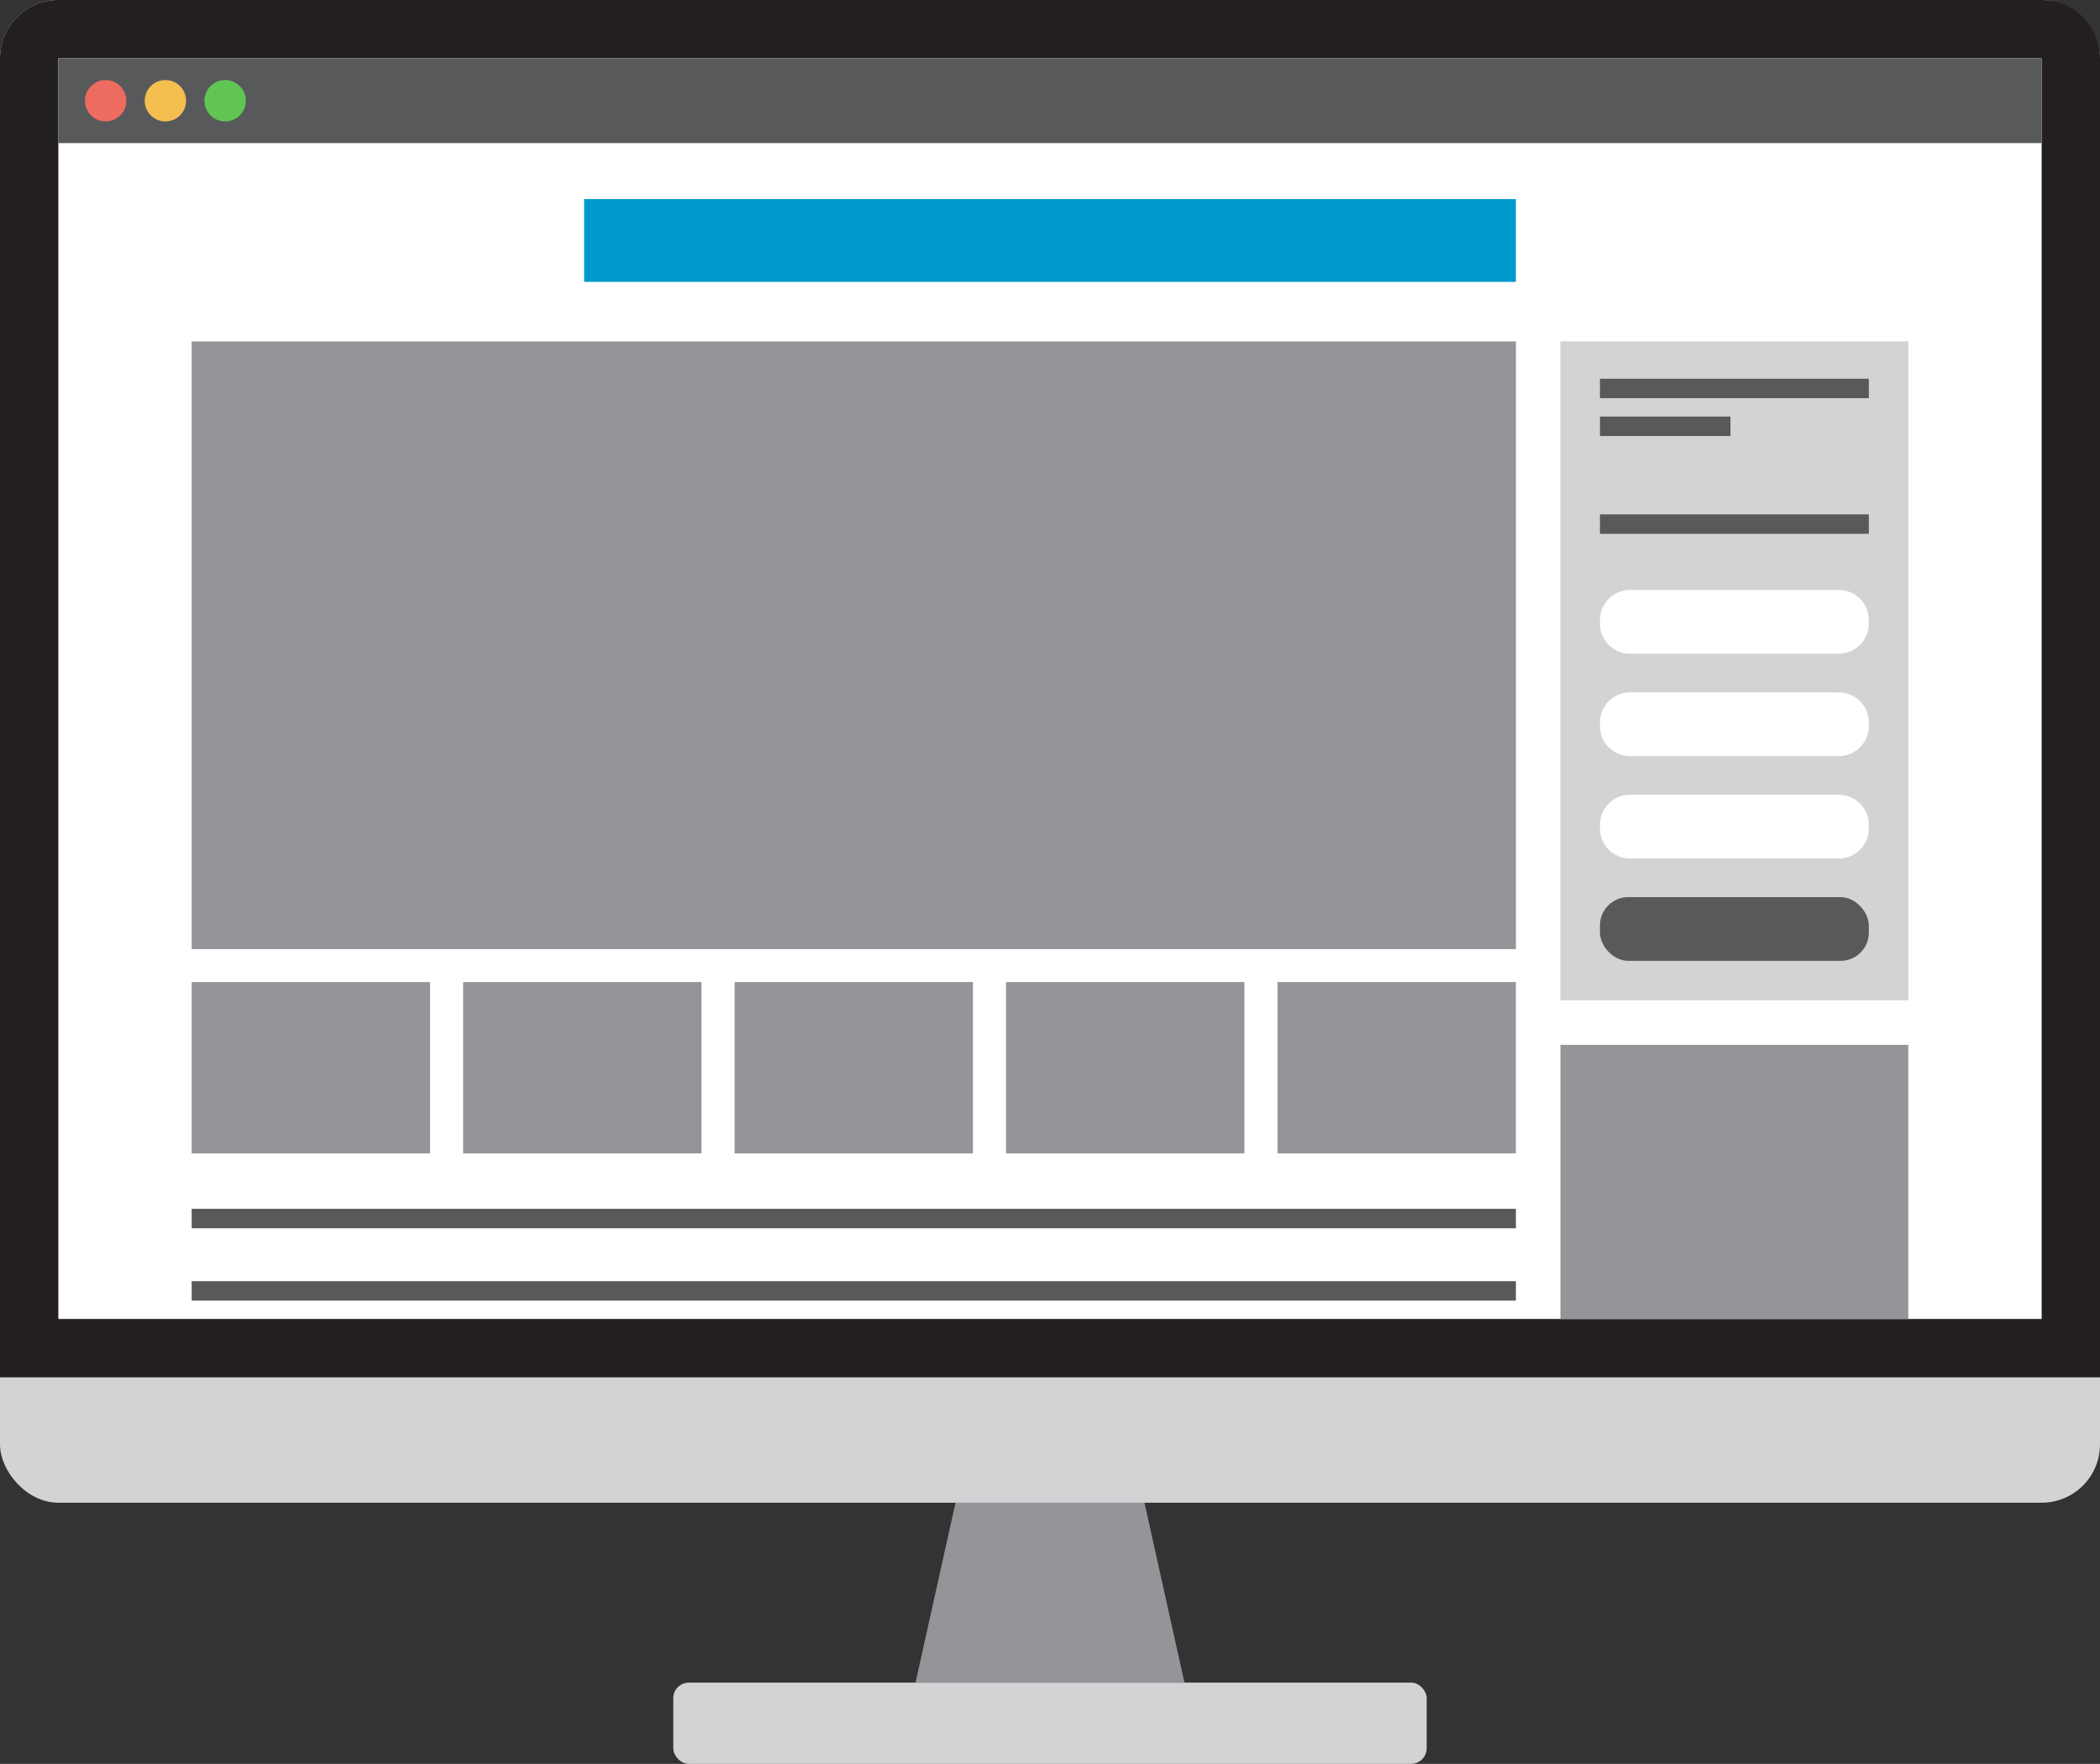
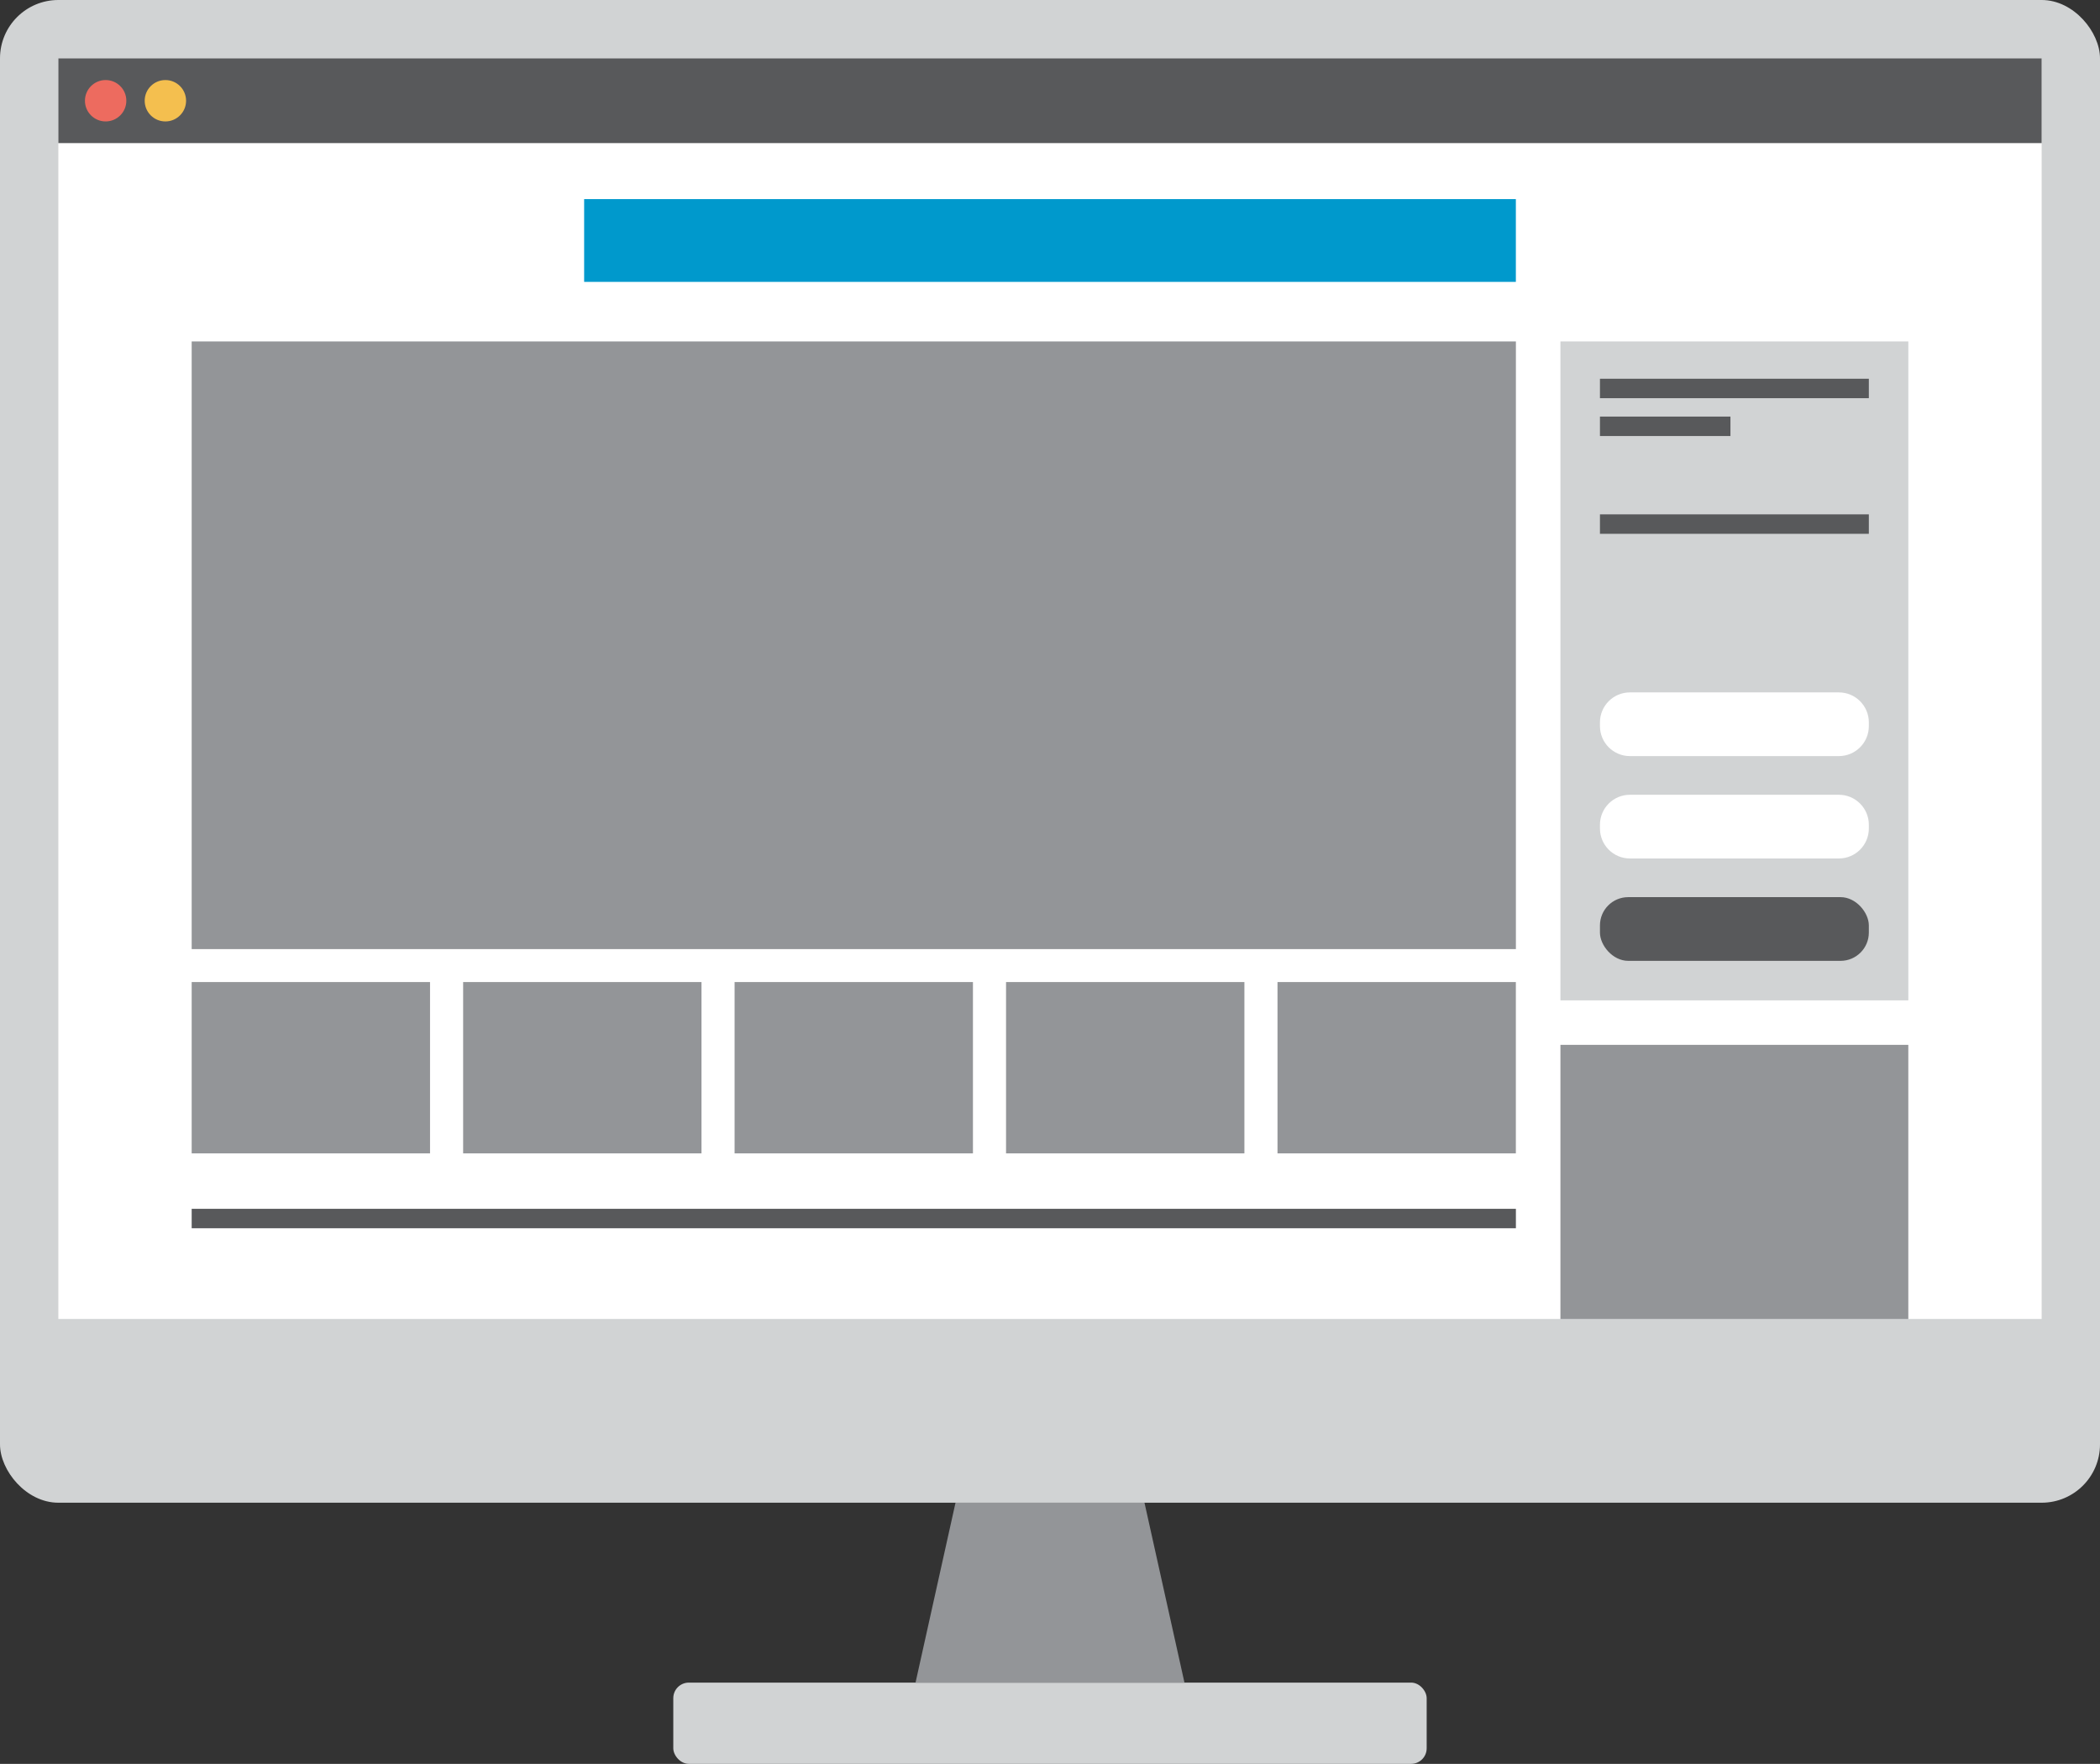
<svg xmlns="http://www.w3.org/2000/svg" id="BDP_728x90" data-name="BDP 728x90" viewBox="0 0 539.9 453.49">
  <rect x="0" y="0" width="539.9" height="453.49" fill="#333333" stroke="none" />
  <defs>
    <style> .cls-1 { fill: none; } .cls-2 { fill: #58595b; } .cls-3 { fill: #58595b; } .cls-4 { fill: #d1d3d4; } .cls-5 { fill: #d1d3d4; } .cls-6 { fill: #231f20; } .cls-7 { fill: #ed6b5f; } .cls-8 { fill: #61c554; } .cls-9 { fill: #09c; } .cls-10 { fill: #fff; } .cls-11 { fill: #f4bf4f; } .cls-12 { fill: #939598; } .cls-13 { clip-path: url(#clippath); } </style>
    <clipPath id="clippath">
      <rect class="cls-1" x="118.8" y="-67" width="302.31" height="509.9" transform="translate(457.9 -82) rotate(90)" />
    </clipPath>
  </defs>
  <g>
    <rect class="cls-4" x="173.1" y="432.59" width="193.69" height="20.89" rx="4" ry="4" />
    <polygon class="cls-12" points="304.52 432.59 235.38 432.59 245.67 386.29 294.23 386.29 304.52 432.59" />
    <rect class="cls-5" x="0" width="539.9" height="386.34" rx="15" ry="15" />
-     <path class="cls-6" d="M15,0h509.9c8.28,0,15,6.72,15,15v339.1H0V15C0,6.72,6.72,0,15,0Z" />
    <rect class="cls-10" x="107.9" y="-77.9" width="324.1" height="509.9" transform="translate(447 -92.9) rotate(90)" />
    <g>
      <rect class="cls-2" x="15" y="15" width="509.9" height="21.79" />
      <circle class="cls-7" cx="27.16" cy="25.9" r="5.32" />
-       <circle class="cls-8" cx="57.88" cy="25.9" r="5.32" />
      <circle class="cls-11" cx="42.52" cy="25.9" r="5.32" />
    </g>
  </g>
  <g class="cls-13">
    <path class="cls-12" d="M389.72,87.78H49.28v156.23h340.45V87.78ZM110.56,252.48h-61.28v44.05h61.28v-44.05ZM389.72,252.48h-61.28v44.05h61.28v-44.05ZM180.35,252.48h-61.28v44.05h61.28v-44.05ZM250.14,252.48h-61.28v44.05h61.28v-44.05ZM319.93,252.48h-61.28v44.05h61.28v-44.05Z" />
    <g>
      <rect class="cls-5" x="401.18" y="87.78" width="89.44" height="169.41" />
-       <path class="cls-10" d="M472.76,168.06h-53.71c-4.26,0-7.71-3.45-7.71-7.71v-.96c0-4.26,3.45-7.71,7.71-7.71h53.71c4.26,0,7.71,3.45,7.71,7.71v.96c0,4.26-3.45,7.71-7.71,7.71Z" />
      <path class="cls-10" d="M472.76,194.39h-53.71c-4.26,0-7.71-3.45-7.71-7.71v-.96c0-4.26,3.45-7.71,7.71-7.71h53.71c4.26,0,7.71,3.45,7.71,7.71v.96c0,4.26-3.45,7.71-7.71,7.71Z" />
      <path class="cls-10" d="M472.76,220.71h-53.71c-4.26,0-7.71-3.45-7.71-7.71v-.96c0-4.26,3.45-7.71,7.71-7.71h53.71c4.26,0,7.71,3.45,7.71,7.71v.96c0,4.26-3.45,7.71-7.71,7.71Z" />
      <rect class="cls-3" x="411.34" y="230.65" width="69.13" height="16.38" rx="7.27" ry="7.27" />
    </g>
    <rect class="cls-2" x="49.28" y="310.78" width="340.45" height="5" />
-     <rect class="cls-2" x="49.28" y="329.38" width="340.45" height="5" />
    <rect class="cls-2" x="49.28" y="347.98" width="340.45" height="5" />
    <rect class="cls-2" x="49.28" y="366.58" width="340.45" height="5" />
    <rect class="cls-2" x="49.28" y="422.37" width="340.45" height="5" />
    <rect class="cls-2" x="49.28" y="440.97" width="340.45" height="5" />
    <rect class="cls-2" x="49.28" y="398.76" width="151.38" height="5" />
    <rect class="cls-2" x="411.34" y="97.37" width="69.13" height="5" />
    <rect class="cls-2" x="411.34" y="132.24" width="69.13" height="5" />
    <rect class="cls-2" x="411.34" y="107.1" width="33.55" height="5" />
    <path class="cls-12" d="M490.62,268.62h-89.44v178.89h89.44v-178.89Z" />
  </g>
  <path class="cls-9" d="M389.72,51.19h-239.54v21.28h239.54v-21.28Z" />
</svg>